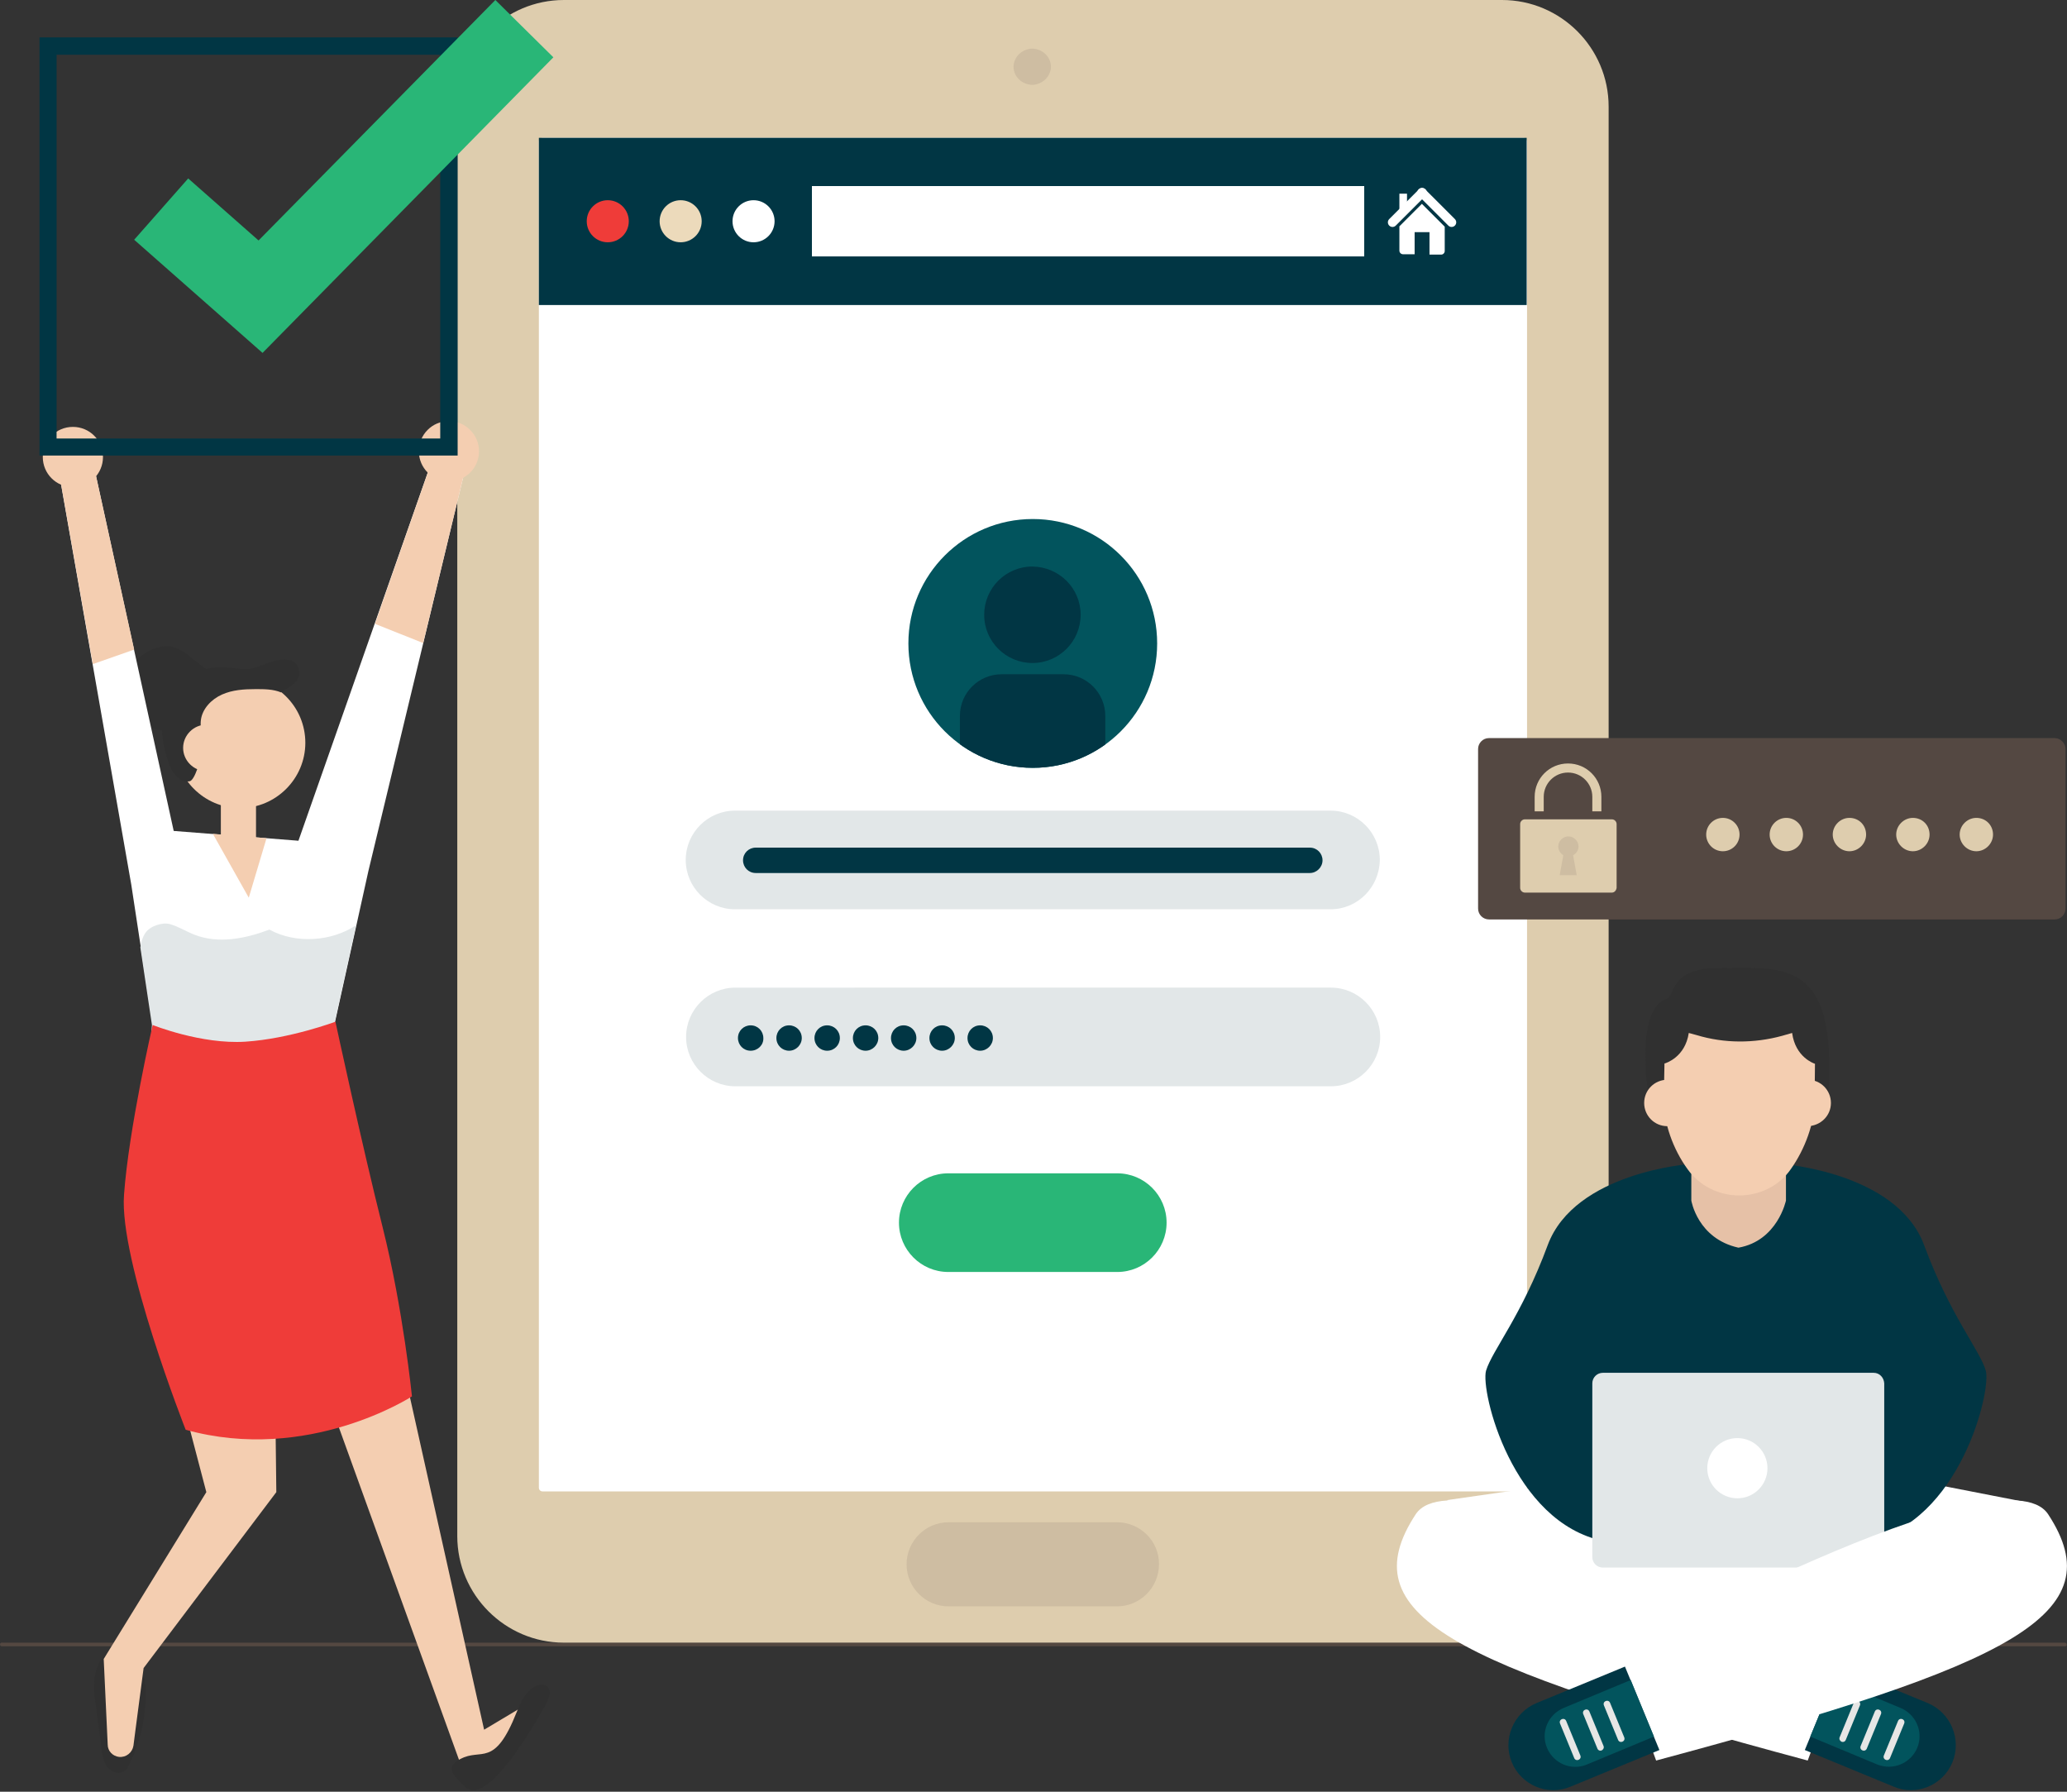
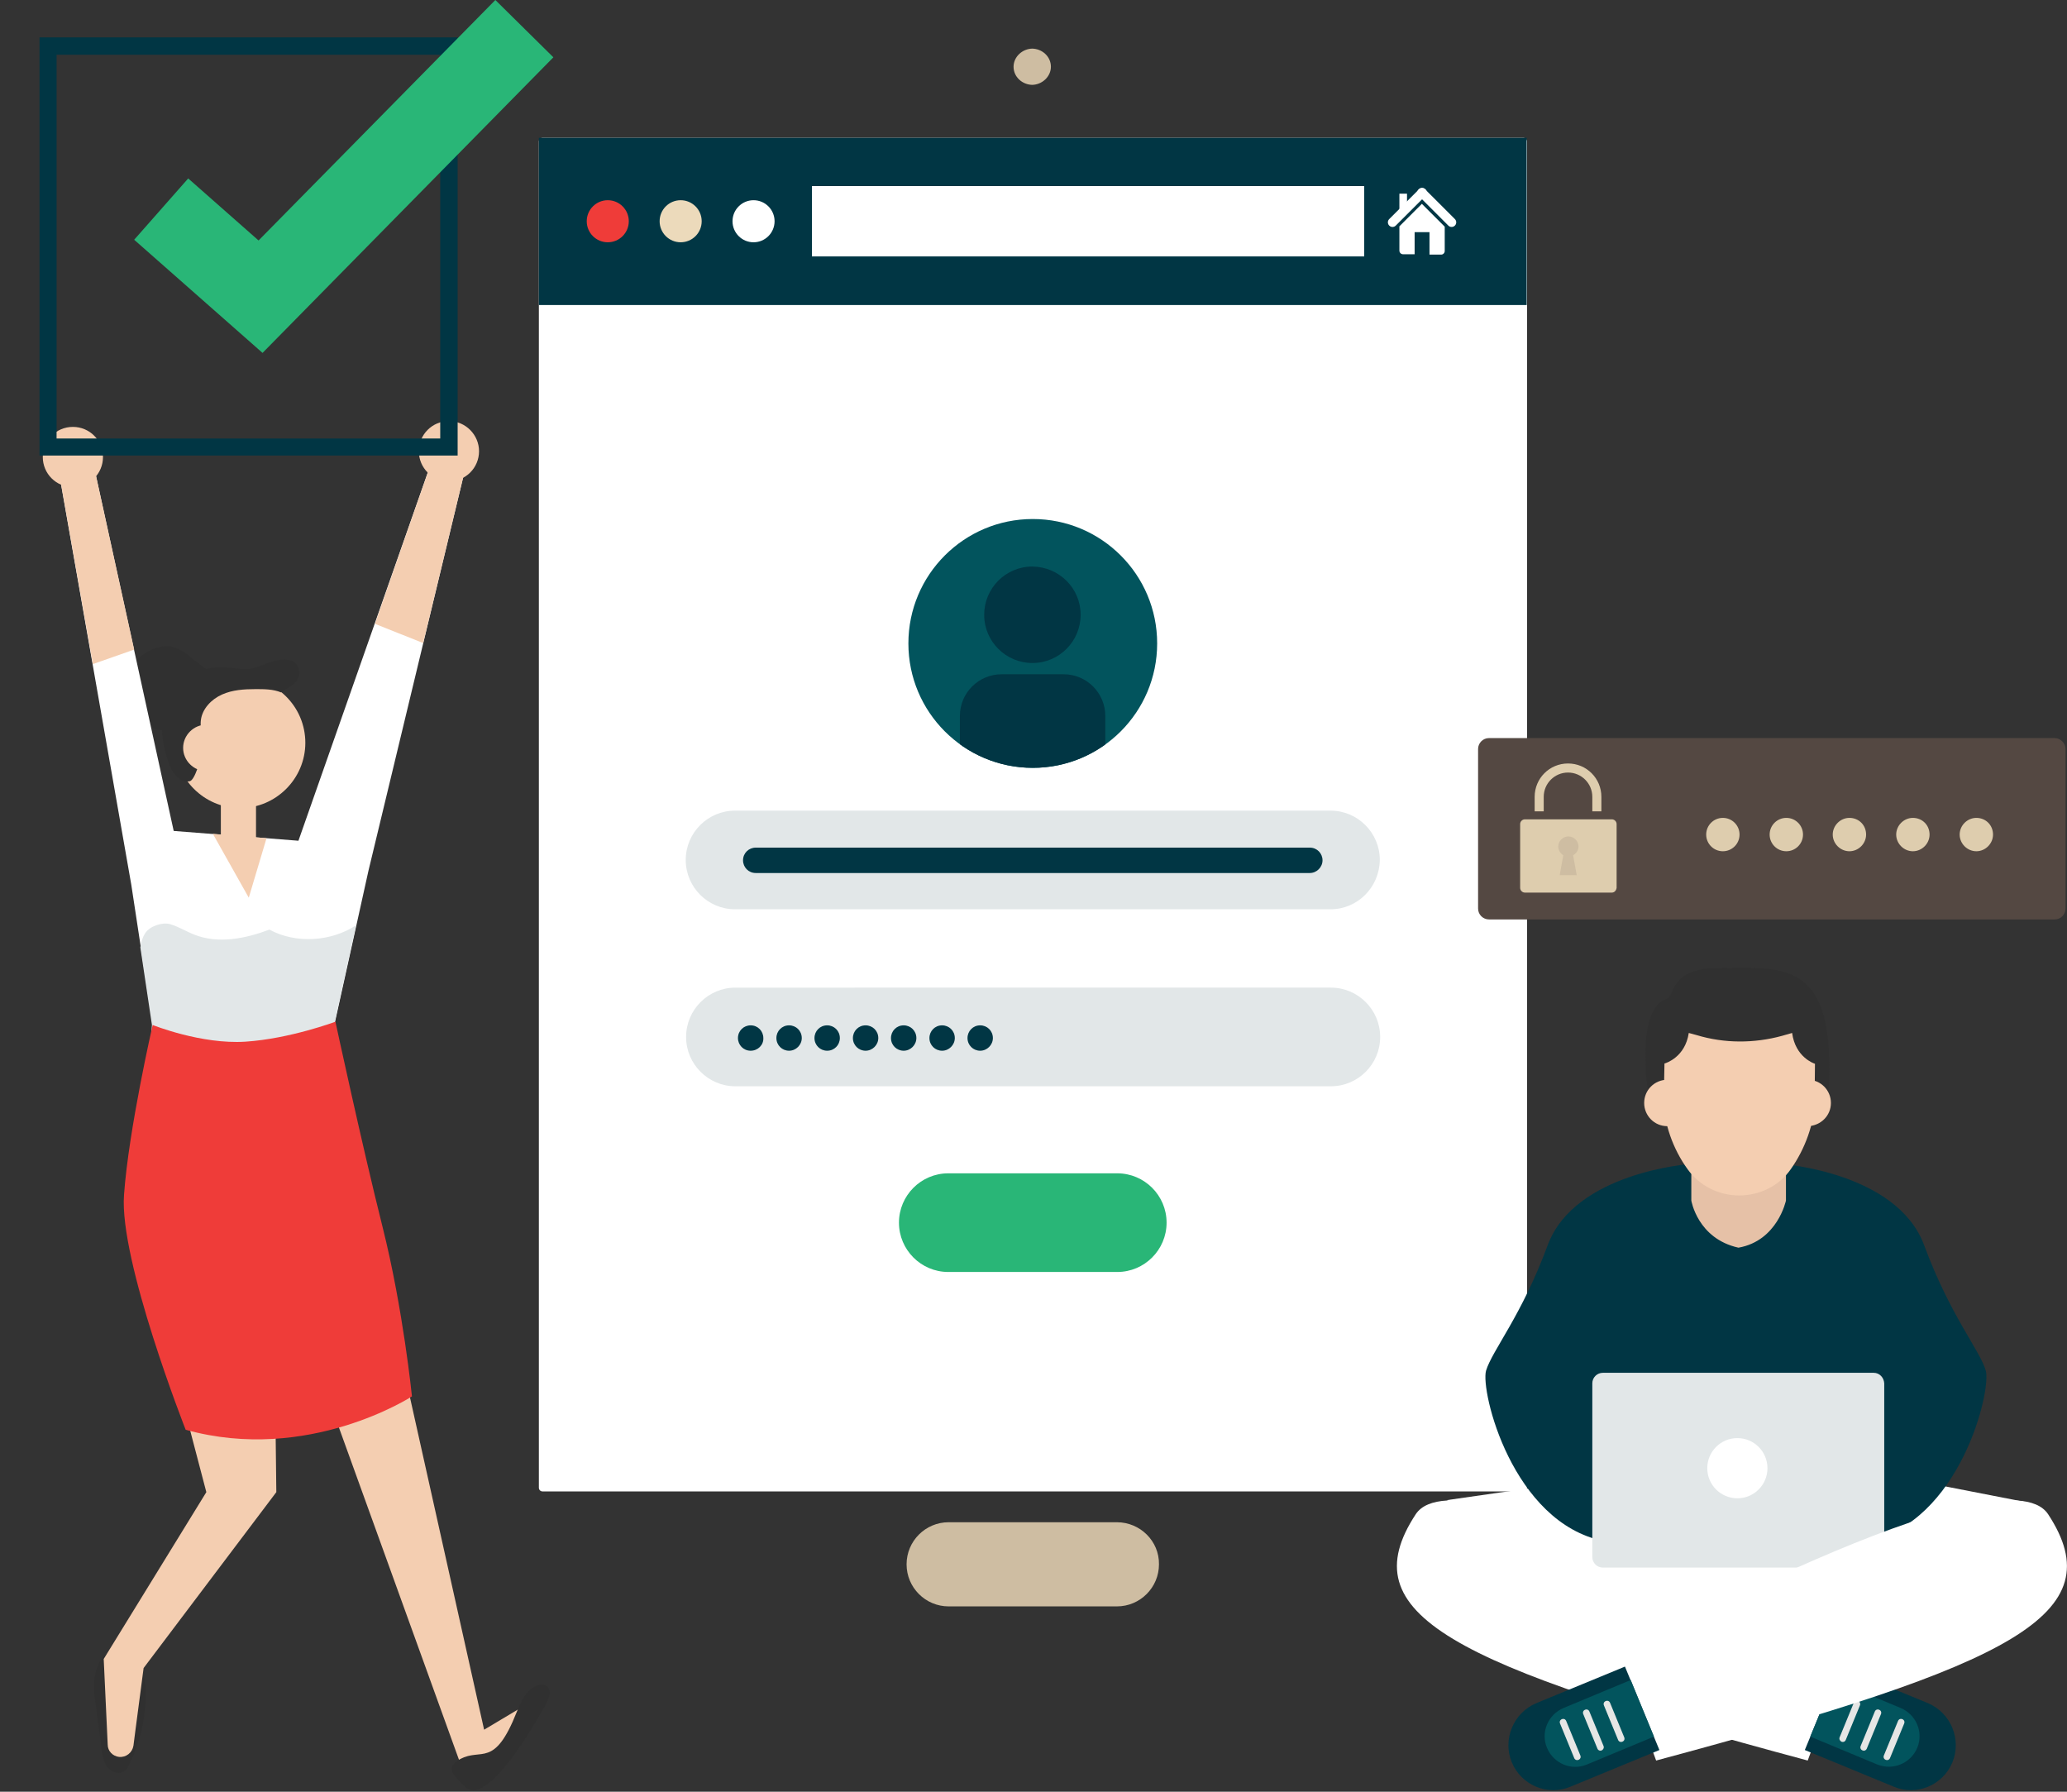
<svg xmlns="http://www.w3.org/2000/svg" xmlns:xlink="http://www.w3.org/1999/xlink" version="1.1" id="Layer_1" x="0px" y="0px" viewBox="0 0 570 494" style="enable-background:new 0 0 570 494;" xml:space="preserve">
  <rect x="0" y="0" width="570" height="494" fill="#333333" stroke="none" />
  <style type="text/css">
	.st0{fill:#544841;}
	.st1{fill-rule:evenodd;clip-rule:evenodd;fill:#DECDAE;}
	.st2{fill-rule:evenodd;clip-rule:evenodd;fill:#FFFFFF;}
	.st3{fill-rule:evenodd;clip-rule:evenodd;fill:#CEBDA2;}
	.st4{fill-rule:evenodd;clip-rule:evenodd;fill:#013644;}
	.st5{fill-rule:evenodd;clip-rule:evenodd;fill:#EF3C39;}
	.st6{fill-rule:evenodd;clip-rule:evenodd;fill:#ECDABB;}
	.st7{fill:#02545D;}
	.st8{clip-path:url(#SVGID_2_);fill:#013644;}
	.st9{fill:#E2E7E8;}
	.st10{fill:#013644;}
	.st11{fill:#29B677;}
	.st12{fill:#FFFFFF;}
	.st13{fill:#E6E6E5;}
	.st14{fill:#E6C1A7;}
	.st15{fill:#303030;}
	.st16{fill:#F4CEB1;}
	.st17{fill:#544842;}
	.st18{fill:#DECDAE;}
	.st19{fill:#CEBDA2;}
	.st20{fill:#EF3C39;}
</style>
  <g>
    <g>
-       <path class="st0" d="M569.5,453.9H0.5c-0.3,0-0.5-0.2-0.5-0.5c0-0.3,0.2-0.5,0.5-0.5h568.9c0.3,0,0.5,0.2,0.5,0.5    C570,453.7,569.8,453.9,569.5,453.9z" />
-     </g>
+       </g>
    <g>
      <g>
        <g>
-           <path class="st1" d="M414.2,0H155.5c-16.2,0-29.4,13.2-29.4,29.4v394.1c0,16.2,13.2,29.4,29.4,29.4h258.7      c16.2,0,29.4-13.2,29.4-29.4V29.4C443.6,13.2,430.4,0,414.2,0z" />
          <path class="st2" d="M420.1,38H149.6c-0.5,0-1,0.4-1,1v371.2c0,0.5,0.4,1,1,1h270.5c0.5,0,1-0.4,1-1V38.9      C421,38.4,420.6,38,420.1,38z" />
          <path class="st3" d="M284.5,13.4h0.3c-2.9,0-5.3,2.3-5.3,5v0c0,2.8,2.4,5,5.3,5h-0.3c2.9,0,5.3-2.3,5.3-5v0      C289.8,15.6,287.4,13.4,284.5,13.4z" />
          <path class="st3" d="M308,419.7h-46.4c-6.4,0-11.6,5.2-11.6,11.6c0,6.4,5.2,11.6,11.6,11.6H308c6.4,0,11.6-5.2,11.6-11.6      C319.7,424.9,314.4,419.7,308,419.7z" />
        </g>
        <g>
          <rect x="148.6" y="38" class="st4" width="272.4" height="46.1" />
          <rect x="223.9" y="51.3" class="st2" width="152.3" height="19.4" />
          <path class="st5" d="M167.6,66.8c3.2,0,5.8-2.6,5.8-5.8c0-3.2-2.6-5.8-5.8-5.8c-3.2,0-5.8,2.6-5.8,5.8      C161.8,64.2,164.4,66.8,167.6,66.8z" />
          <circle class="st6" cx="187.7" cy="61" r="5.8" />
          <path class="st2" d="M207.8,66.8c3.2,0,5.8-2.6,5.8-5.8c0-3.2-2.6-5.8-5.8-5.8c-3.2,0-5.8,2.6-5.8,5.8      C202,64.2,204.6,66.8,207.8,66.8z" />
          <g>
            <g>
              <path class="st2" d="M383.1,60.4l8.2-8.2c0.5-0.5,1.3-0.5,1.8,0l0,0c0.5,0.5,0.5,1.3,0,1.8l-8.2,8.2c-0.5,0.5-1.3,0.5-1.8,0        l0,0C382.6,61.7,382.6,60.9,383.1,60.4z" />
              <path class="st2" d="M401.2,60.4l-8.2-8.2c-0.5-0.5-1.3-0.5-1.8,0l0,0c-0.5,0.5-0.5,1.3,0,1.8l8.2,8.2c0.5,0.5,1.3,0.5,1.8,0        l0,0C401.7,61.7,401.7,60.9,401.2,60.4z" />
            </g>
            <path class="st2" d="M386.9,57.6l0.3-0.1l-1.4,1.4v-0.3C385.9,58.1,386.4,57.8,386.9,57.6L386.9,57.6z M392.1,56.2l-6.2,6.2       v6.7c0,0.6,0.5,1,1,1h3.2V64h4.1v6.2h3.2c0.6,0,1-0.5,1-1v-6.7L392.1,56.2L392.1,56.2z M397,57.5l0.3,0.1c0.5,0.2,1,0.5,1,1       v0.3L397,57.5z" />
            <rect x="385.9" y="53.4" class="st2" width="2.1" height="5.3" />
          </g>
        </g>
      </g>
      <g>
        <g>
          <circle class="st7" cx="284.8" cy="177.4" r="34.3" />
          <g>
            <defs>
              <circle id="SVGID_1_" cx="284.8" cy="177.4" r="34.3" />
            </defs>
            <clipPath id="SVGID_2_">
              <use xlink:href="#SVGID_1_" style="overflow:visible;" />
            </clipPath>
            <path class="st8" d="M298,169.5c0,7.3-5.9,13.3-13.3,13.3c-7.3,0-13.3-5.9-13.3-13.3c0-7.3,5.9-13.3,13.3-13.3       C292.1,156.3,298,162.2,298,169.5z M304.8,226.3v-28.9c0-6.3-5.1-11.5-11.5-11.5h-17.1c-6.3,0-11.5,5.1-11.5,11.5v28.9       c0,1.8,1.4,3.2,3.2,3.2h33.7C303.4,229.5,304.8,228,304.8,226.3z" />
          </g>
        </g>
        <path class="st9" d="M366.9,250.7H202.7c-7.5,0-13.6-6.1-13.6-13.6l0,0c0-7.5,6.1-13.6,13.6-13.6h164.2c7.5,0,13.6,6.1,13.6,13.6     l0,0C380.4,244.6,374.4,250.7,366.9,250.7z" />
        <path class="st10" d="M361.2,240.7H208.4c-2,0-3.5-1.6-3.5-3.5l0,0c0-2,1.6-3.5,3.5-3.5h152.8c2,0,3.5,1.6,3.5,3.5l0,0     C364.7,239.1,363.1,240.7,361.2,240.7z" />
        <path class="st9" d="M367,299.5H202.8c-7.5,0-13.6-6.1-13.6-13.6l0,0c0-7.5,6.1-13.6,13.6-13.6H367c7.5,0,13.6,6.1,13.6,13.6l0,0     C380.6,293.4,374.5,299.5,367,299.5z" />
        <path class="st10" d="M207,289.7L207,289.7c-2,0-3.5-1.6-3.5-3.5l0,0c0-2,1.6-3.5,3.5-3.5l0,0c2,0,3.5,1.6,3.5,3.5l0,0     C210.6,288.1,209,289.7,207,289.7z M221.1,286.2L221.1,286.2c0-2-1.6-3.5-3.5-3.5l0,0c-2,0-3.5,1.6-3.5,3.5l0,0     c0,2,1.6,3.5,3.5,3.5l0,0C219.5,289.7,221.1,288.1,221.1,286.2z M231.6,286.2L231.6,286.2c0-2-1.6-3.5-3.5-3.5l0,0     c-2,0-3.5,1.6-3.5,3.5l0,0c0,2,1.6,3.5,3.5,3.5l0,0C230.1,289.7,231.6,288.1,231.6,286.2z M242.2,286.2L242.2,286.2     c0-2-1.6-3.5-3.5-3.5l0,0c-2,0-3.5,1.6-3.5,3.5l0,0c0,2,1.6,3.5,3.5,3.5l0,0C240.6,289.7,242.2,288.1,242.2,286.2z M252.7,286.2     L252.7,286.2c0-2-1.6-3.5-3.5-3.5l0,0c-2,0-3.5,1.6-3.5,3.5l0,0c0,2,1.6,3.5,3.5,3.5l0,0C251.1,289.7,252.7,288.1,252.7,286.2z      M263.3,286.2L263.3,286.2c0-2-1.6-3.5-3.5-3.5l0,0c-2,0-3.5,1.6-3.5,3.5l0,0c0,2,1.6,3.5,3.5,3.5l0,0     C261.7,289.7,263.3,288.1,263.3,286.2z M273.8,286.2L273.8,286.2c0-2-1.6-3.5-3.5-3.5l0,0c-2,0-3.5,1.6-3.5,3.5l0,0     c0,2,1.6,3.5,3.5,3.5l0,0C272.2,289.7,273.8,288.1,273.8,286.2z" />
        <path class="st11" d="M308.1,350.7h-46.6c-7.5,0-13.6-6.1-13.6-13.6l0,0c0-7.5,6.1-13.6,13.6-13.6h46.6c7.5,0,13.6,6.1,13.6,13.6     l0,0C321.7,344.6,315.6,350.7,308.1,350.7z" />
      </g>
    </g>
    <g>
      <polygon class="st12" points="399,413.6 459,405 511.7,405 558.9,414.2 477.8,455.1   " />
      <path class="st12" d="M509.1,456.7c0,0-106.1-58.3-118.7-39.2c-18.1,27.6,9.6,41.5,108.1,67.9L509.1,456.7z" />
      <g>
        <path class="st10" d="M538.4,485.9L538.4,485.9c2.6-6.3-0.4-13.6-6.7-16.3l-24.5-10.1l-9.5,23l24.5,10.1     C528.5,495.3,535.8,492.2,538.4,485.9z" />
        <path class="st7" d="M505.6,463.2l18.5,7.7c4.3,1.8,6.4,6.7,4.6,11s-6.7,6.3-11,4.6l-18.5-7.7L505.6,463.2z" />
        <path class="st13" d="M507.3,479l3.9-9.5c0.2-0.5,0.7-0.7,1.2-0.5l0,0c0.5,0.2,0.7,0.7,0.5,1.2l-3.9,9.5     c-0.2,0.5-0.7,0.7-1.2,0.5l0,0C507.4,480,507.1,479.5,507.3,479z" />
        <path class="st13" d="M513.1,481.4l3.9-9.5c0.2-0.5,0.7-0.7,1.2-0.5l0,0c0.5,0.2,0.7,0.7,0.5,1.2l-3.9,9.5     c-0.2,0.5-0.7,0.7-1.2,0.5l0,0C513.1,482.4,512.9,481.9,513.1,481.4z" />
        <path class="st13" d="M519.5,484l3.9-9.5c0.2-0.5,0.7-0.7,1.2-0.5l0,0c0.5,0.2,0.7,0.7,0.5,1.2l-3.9,9.5     c-0.2,0.5-0.7,0.7-1.2,0.5l0,0C519.5,485,519.3,484.5,519.5,484z" />
      </g>
      <path class="st10" d="M547.6,377.9c-1.6-5.6-9.8-15.1-17-34.6c-7.5-20.2-39.5-22.4-39.5-22.4l-12.4,6.6l-12.4-6.6    c0,0-32,2.2-39.5,22.4c-7.2,19.5-15.3,29-17,34.6c-1.6,5.6,7.2,41.9,32.5,47h35.4h1.9h35.4C540.4,419.8,549.2,383.5,547.6,377.9z" />
      <g>
        <g id="XMLID_30_">
          <path class="st14" d="M492.5,321v10c0,0-2.3,11.1-13.1,13c-11.3-2.5-13-13-13-13v-10H492.5z" />
        </g>
        <g>
          <path id="XMLID_29_" class="st15" d="M454.5,301.5c0,0-3.7-23.3,5.1-26.1c2.4-0.8,0.6-8.4,14.1-8.5c18.4-0.1,32.9-2.6,30.5,34.9      L454.5,301.5z" />
          <path class="st16" d="M466.2,304.1c0-3.5-2.8-6.4-6.4-6.4c-3.5,0-6.4,2.8-6.4,6.4c0,3.5,2.8,6.4,6.4,6.4      C463.4,310.4,466.2,307.6,466.2,304.1z" />
          <path class="st16" d="M504.9,304.1c0-3.5-2.8-6.4-6.4-6.4c-3.5,0-6.4,2.8-6.4,6.4c0,3.5,2.8,6.4,6.4,6.4      C502.1,310.4,504.9,307.6,504.9,304.1z" />
          <path class="st16" d="M500.5,293.3L500.5,293.3L500.5,293.3C500.5,293.3,500.5,293.3,500.5,293.3c-0.3-0.1-5.4-1.8-6.3-8.5      l-2.8,0.8c-7.7,2.1-15.9,2.1-23.5-0.2l-2.2-0.6c-1,6.7-6.3,8.3-6.6,8.4c0,0-0.1,0-0.1,0l-0.2,10.3c0,6,2.5,13.3,6.6,18.9      c3.3,4.6,8.6,7.2,14.2,7.2s11-2.6,14.2-7.2c4-5.6,6.6-12.9,6.6-18.9L500.5,293.3L500.5,293.3z" />
        </g>
      </g>
      <path class="st9" d="M516.7,378.5H442c-1.6,0-2.9,1.3-2.9,2.9v47.9c0,1.6,1.3,2.9,2.9,2.9h74.7c1.6,0,2.9-1.3,2.9-2.9v-47.9    C519.5,379.8,518.3,378.5,516.7,378.5z" />
      <circle class="st12" cx="479.1" cy="404.8" r="8.3" />
      <path class="st12" d="M446.1,456.7c0,0,106.1-58.3,118.7-39.2c18.1,27.6-9.6,41.5-108.1,67.9L446.1,456.7z" />
      <g>
        <path class="st10" d="M416.9,485.9L416.9,485.9c-2.6-6.3,0.4-13.6,6.7-16.3l24.5-10.1l9.5,23l-24.5,10.1     C426.8,495.3,419.5,492.2,416.9,485.9z" />
        <path class="st7" d="M456.1,478.8l-18.5,7.7c-4.3,1.8-9.2-0.3-11-4.6c-1.8-4.3,0.3-9.2,4.6-11l18.5-7.7L456.1,478.8z" />
        <path class="st13" d="M447.9,479l-3.9-9.5c-0.2-0.5-0.7-0.7-1.2-0.5l0,0c-0.5,0.2-0.7,0.7-0.5,1.2l3.9,9.5     c0.2,0.5,0.7,0.7,1.2,0.5l0,0C447.9,480,448.1,479.5,447.9,479z" />
        <path class="st13" d="M442.2,481.4l-3.9-9.5c-0.2-0.5-0.7-0.7-1.2-0.5l0,0c-0.5,0.2-0.7,0.7-0.5,1.2l3.9,9.5     c0.2,0.5,0.7,0.7,1.2,0.5l0,0C442.1,482.4,442.4,481.9,442.2,481.4z" />
        <path class="st13" d="M435.8,484l-3.9-9.5c-0.2-0.5-0.7-0.7-1.2-0.5l0,0c-0.5,0.2-0.7,0.7-0.5,1.2l3.9,9.5     c0.2,0.5,0.7,0.7,1.2,0.5l0,0C435.8,485,436,484.5,435.8,484z" />
      </g>
    </g>
    <g>
      <path class="st17" d="M566.6,203.5h-156c-1.7,0-3,1.4-3,3v44c0,1.7,1.4,3,3,3h156c1.7,0,3-1.4,3-3v-44    C569.6,204.9,568.2,203.5,566.6,203.5z" />
      <g>
        <path class="st18" d="M444.5,246.1h-24c-0.7,0-1.3-0.6-1.3-1.3v-17.6c0-0.7,0.6-1.3,1.3-1.3h24c0.7,0,1.3,0.6,1.3,1.3v17.6     C445.7,245.5,445.2,246.1,444.5,246.1z" />
        <path class="st18" d="M441.6,223.7h-2.5v-4c0-3.7-3-6.7-6.7-6.7s-6.7,3-6.7,6.7v4h-2.5v-4c0-5.1,4.1-9.2,9.2-9.2     c5.1,0,9.2,4.1,9.2,9.2V223.7z" />
        <path class="st19" d="M435.3,233.4c0-1.5-1.3-2.8-2.8-2.8s-2.8,1.3-2.8,2.8c0,1,0.6,1.9,1.4,2.4l-1,5.5h4.7l-1-5.5     C434.7,235.3,435.3,234.4,435.3,233.4z" />
      </g>
      <g>
        <circle class="st18" cx="475.1" cy="230.1" r="4.6" />
        <circle class="st18" cx="492.6" cy="230.1" r="4.6" />
        <path class="st18" d="M514.6,230.1c0,2.5-2.1,4.6-4.6,4.6c-2.5,0-4.6-2.1-4.6-4.6s2.1-4.6,4.6-4.6     C512.6,225.5,514.6,227.5,514.6,230.1z" />
        <path class="st18" d="M532.1,230.1c0,2.5-2.1,4.6-4.6,4.6c-2.5,0-4.6-2.1-4.6-4.6s2.1-4.6,4.6-4.6     C530.1,225.5,532.1,227.5,532.1,230.1z" />
        <path class="st18" d="M549.6,230.1c0,2.5-2.1,4.6-4.6,4.6c-2.5,0-4.6-2.1-4.6-4.6s2.1-4.6,4.6-4.6     C547.6,225.5,549.6,227.5,549.6,230.1z" />
      </g>
    </g>
    <g>
      <g>
        <path class="st15" d="M47.7,178.4c-3-0.7-6.2,0.5-8.7,2.4c-3.6,2.7-6,7.4-4.9,11.8c0.8,2.8,2.9,5.1,5.3,6.7     c1.3,0.9,2.7,1.6,4.2,1.9c4.1,0.8,8.1-1.6,11.1-4.4c2.4-2.2,8-7.2,4.5-10.4c-1.7-1.6-3.7-2.8-5.5-4.3     C51.9,180.6,50,178.9,47.7,178.4z" />
        <polygon class="st12" points="38.3,335.1 42.1,282.6 36.2,243.9 16.2,129.9 25.9,128.6 47.9,229.1 82.3,231.8 118.1,129.9      127.8,131.3 101.6,240.1 92.4,281.7 93.5,332.4    " />
        <polygon class="st16" points="37,179.1 25.6,183.1 16.2,129.9 25.9,128.6    " />
        <polygon class="st16" points="103.4,172 116.7,177.3 127.8,131.3 118.1,129.9    " />
        <polygon class="st16" points="58.7,229.9 68.6,247.5 73.5,231.1    " />
        <path class="st16" d="M132.1,124.4c0,4.6-3.7,8.3-8.3,8.3s-8.3-3.7-8.3-8.3c0-4.6,3.7-8.3,8.3-8.3S132.1,119.9,132.1,124.4z" />
        <path class="st16" d="M28.4,126c0,4.6-3.7,8.3-8.3,8.3c-4.6,0-8.3-3.7-8.3-8.3c0-4.6,3.7-8.3,8.3-8.3     C24.7,117.7,28.4,121.4,28.4,126z" />
        <path class="st16" d="M84.2,204.8c0,9.9-8.1,18-18,18c-9.9,0-18-8.1-18-18c0-9.9,8.1-18,18-18C76.1,186.8,84.2,194.8,84.2,204.8z     " />
        <polygon class="st16" points="60.9,230.5 60.9,218.1 70.6,218.1 70.6,232.5 66,235.9    " />
        <path class="st15" d="M67.7,184.5c0.2,0,0.3,0,0.5,0c2.1-0.2,4-1.1,5.9-1.8c2.9-1,7.8-2,8.4,2.4c0.4,3-2.9,4.4-5,5.8     c-2.2-0.9-4.6-0.9-7-0.9c-3.2,0-6.4,0.2-9.3,1.5c-2.9,1.3-5.4,3.9-5.8,7c-0.2,1.5,0.1,3,0.3,4.6c0.2,1.5,0.4,3.1,0,4.6     c-0.4,1.5-1.9,7.4-3.4,7.7c-1.2,0.2-2.4-0.2-3.3-1c-0.9-0.8-1.5-1.8-2-2.9c-1.6-3.7-2.5-7.9-2.3-11.9c0.5-9.6,9.2-16.9,18.6-15.5     C64.7,184.2,66.2,184.5,67.7,184.5z" />
        <path class="st16" d="M63.3,206.2c0,3.5-2.9,6.4-6.4,6.4c-3.5,0-6.4-2.9-6.4-6.4c0-3.5,2.9-6.4,6.4-6.4     C60.4,199.8,63.3,202.7,63.3,206.2z" />
        <path class="st9" d="M74.3,256.3c-6.6,2.5-14.1,4-20.7,1.4c-2.3-0.9-4.3-2.2-6.7-2.9c-2.1-0.6-5.5,0.5-6.8,2.4     c-0.8,1.2-1.2,2.6-1.4,4l3.2,21.4l-0.5,7c6.9,3.5,15,3.8,22.8,3.9c5.2,0.1,10.3,0.2,15.5,0.3c2.4,0,4.9,0.1,6.9-1.1     c2.4-1.3,3.7-4,4.7-6.4c0.3-0.8,0.6-1.6,1-2.4l0-2.1l5.9-26.7C91.4,259.6,81.6,260.3,74.3,256.3z" />
        <path class="st15" d="M25.9,465.1c0,1.4,0.2,2.8,0.4,4.2c0.6,4.3,1.1,8.5,1.7,12.8c0.2,1.8,0.5,3.6,1.6,5.1     c1.1,1.4,3.3,2.2,4.7,1.1c0.6-0.4,1-1.1,1.3-1.8c3.1-6.2,4.7-13.1,4.6-20c-0.1-4.9-1.7-9.8-7-10.9     C27.7,454.4,25.9,460.7,25.9,465.1z" />
        <path class="st16" d="M40.3,297.9l52.7-2.5l40.5,181.5l16.6-9.9l-20.6,26.3L75.4,343.6l0.8,67.8l-36.6,48.5l-2.3,17.5l-0.5,3.9     c-0.3,1.9-2,3.3-4,3.1l0,0c-1.7-0.2-3.1-1.6-3.1-3.4l-1.1-23.6l28.3-46l-20-76.2L40.3,297.9z" />
        <path class="st20" d="M42.1,282.6c0,0,13.4,5.4,25.6,4.6s24.8-5.5,24.8-5.5s7.3,33.9,13,56.6c5.7,22.7,8.1,46.7,8.1,46.7     s-28.6,18.6-62.4,9.2c0,0-18.4-46.7-17-64.8C35.5,311.3,42.1,282.6,42.1,282.6z" />
        <path class="st15" d="M150.6,469.8c0.8-1.5,1.6-3.7,0.3-4.8c-0.8-0.7-2-0.6-3-0.2c-2.8,1.2-4.3,4.4-5.4,7.2     c-6.2,15.7-9.7,9.8-15.6,13c-4,2.2-2.4,4.1,1.3,7.6C134.4,498.7,148,474.4,150.6,469.8z" />
      </g>
      <g>
        <path class="st10" d="M126.2,125.6H10.9V10.3h115.3V125.6z M15.6,120.9h105.8V15.1H15.6V120.9L15.6,120.9z" />
        <g>
          <polygon class="st11" points="136.6,0 71.3,66.3 51.9,49.2 37,66.1 72.4,97.3 152.6,15.8     " />
        </g>
      </g>
    </g>
  </g>
</svg>